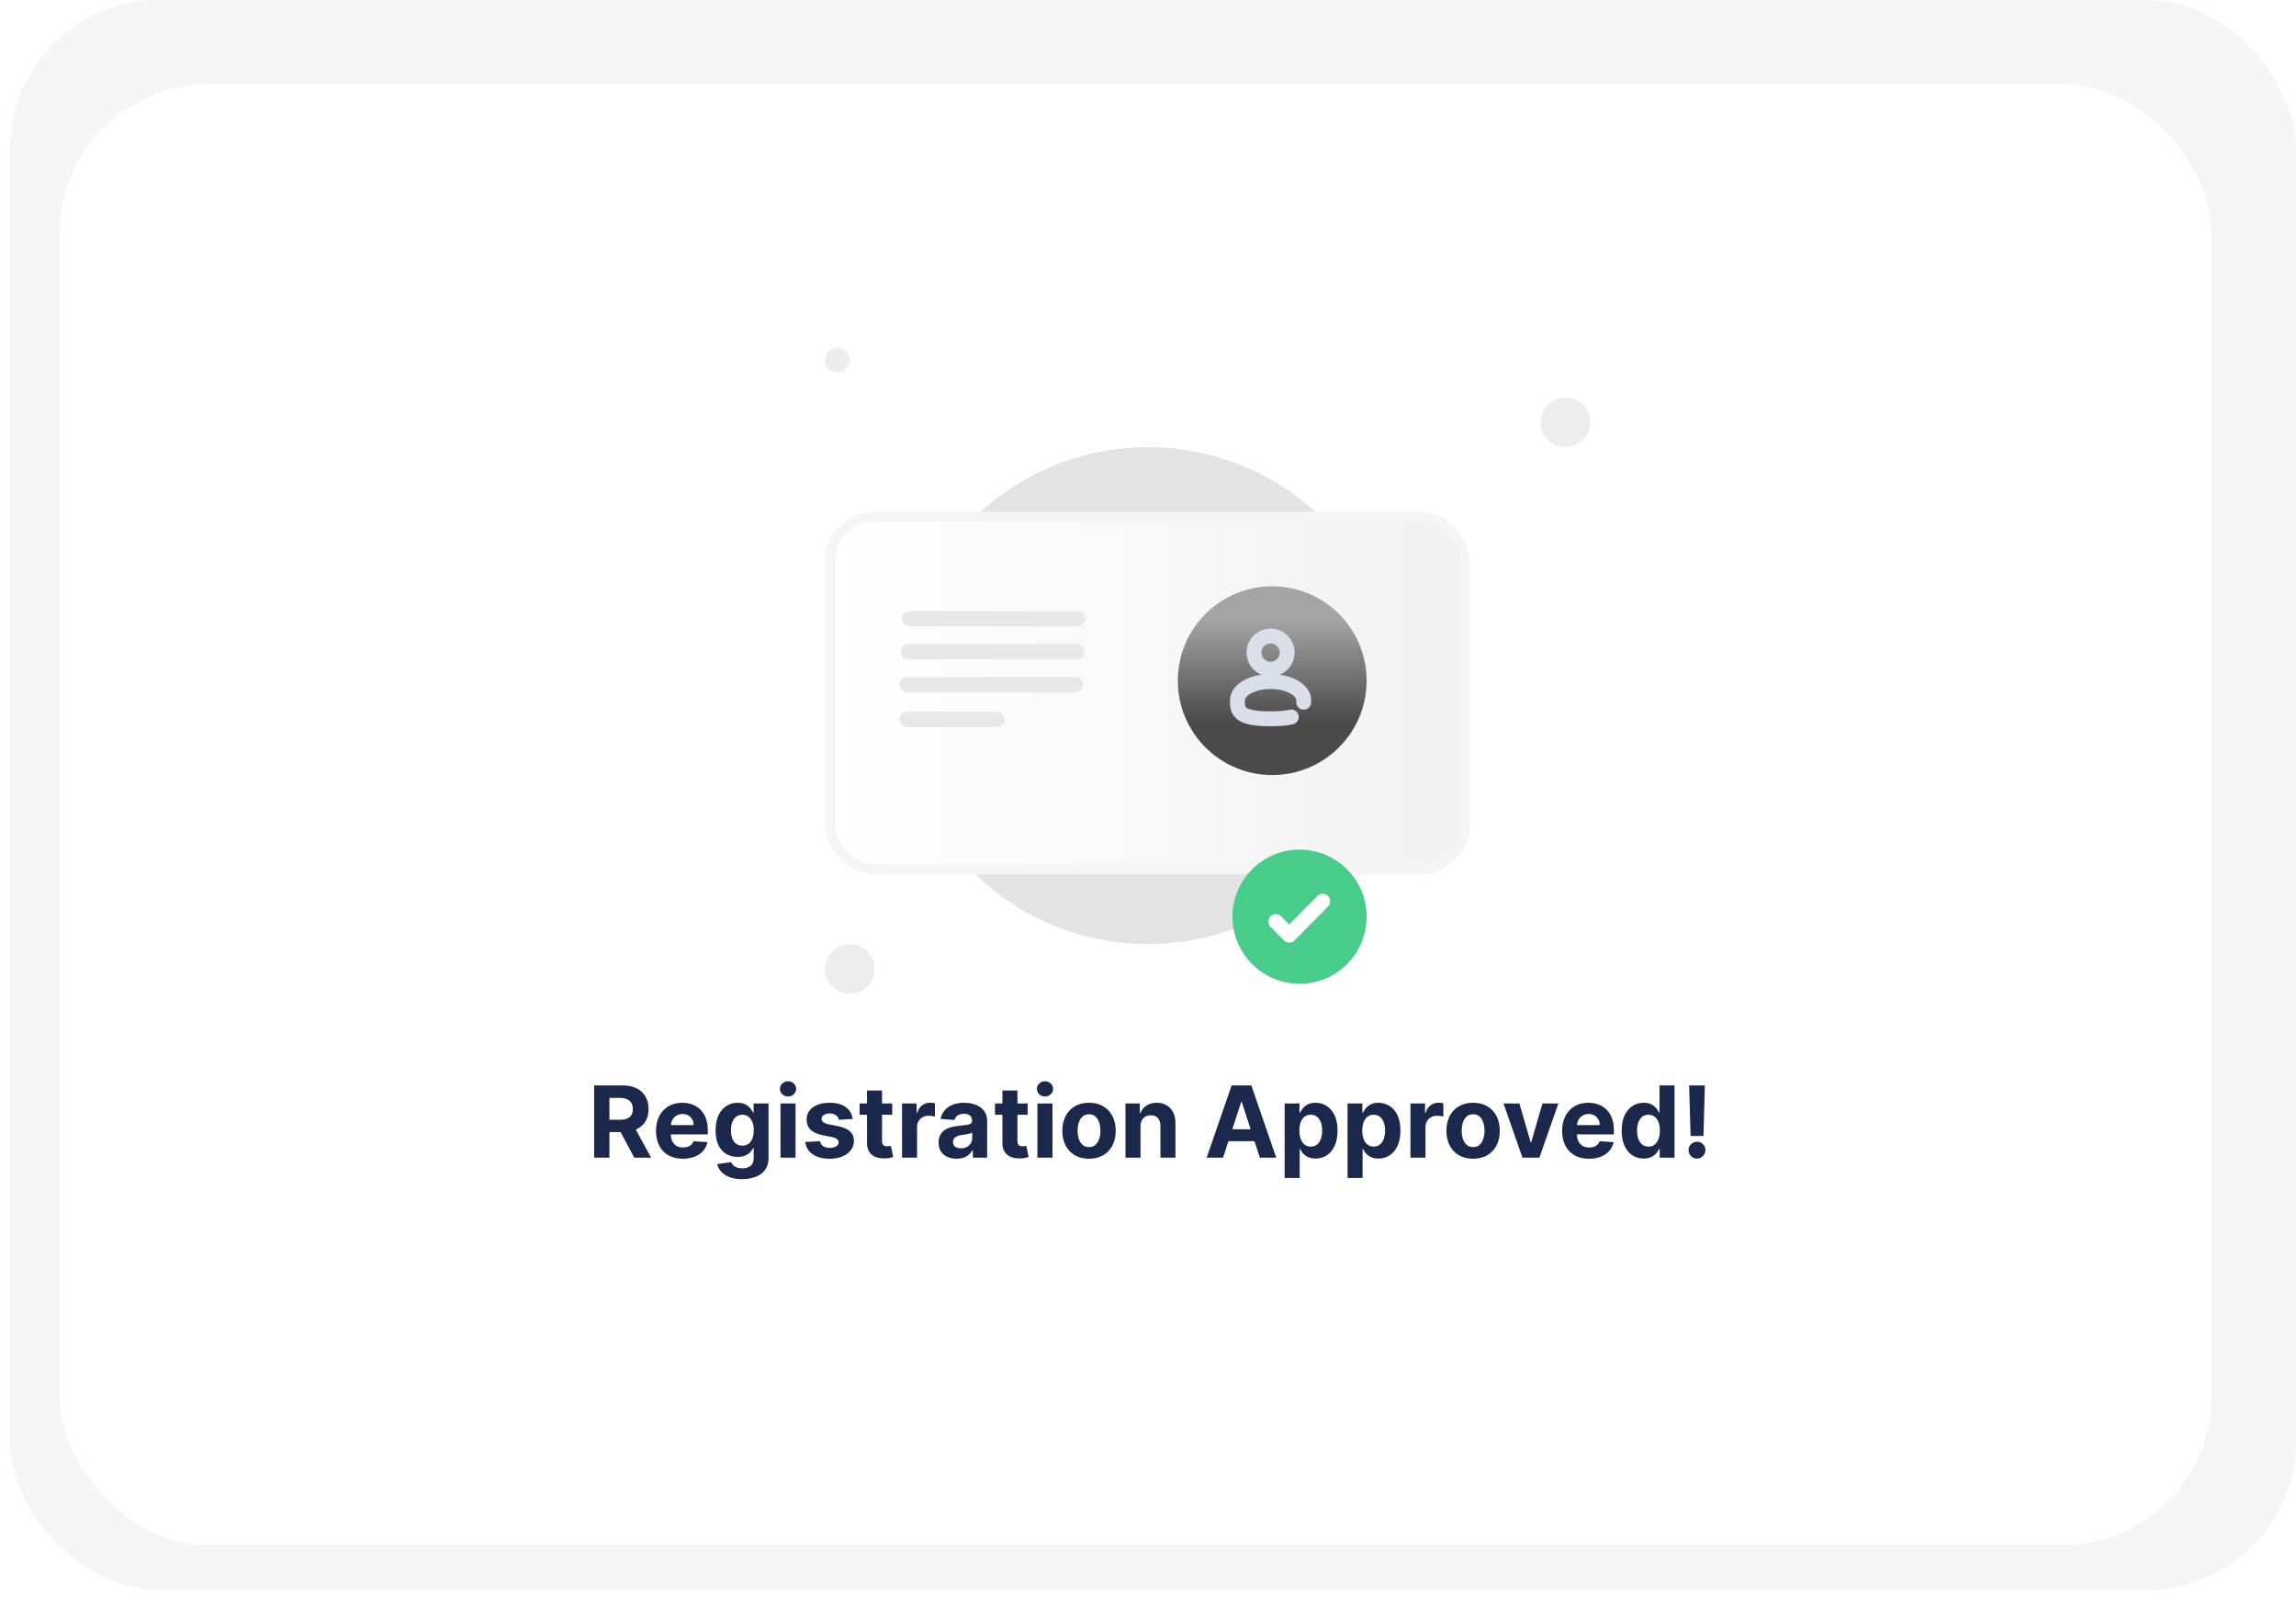
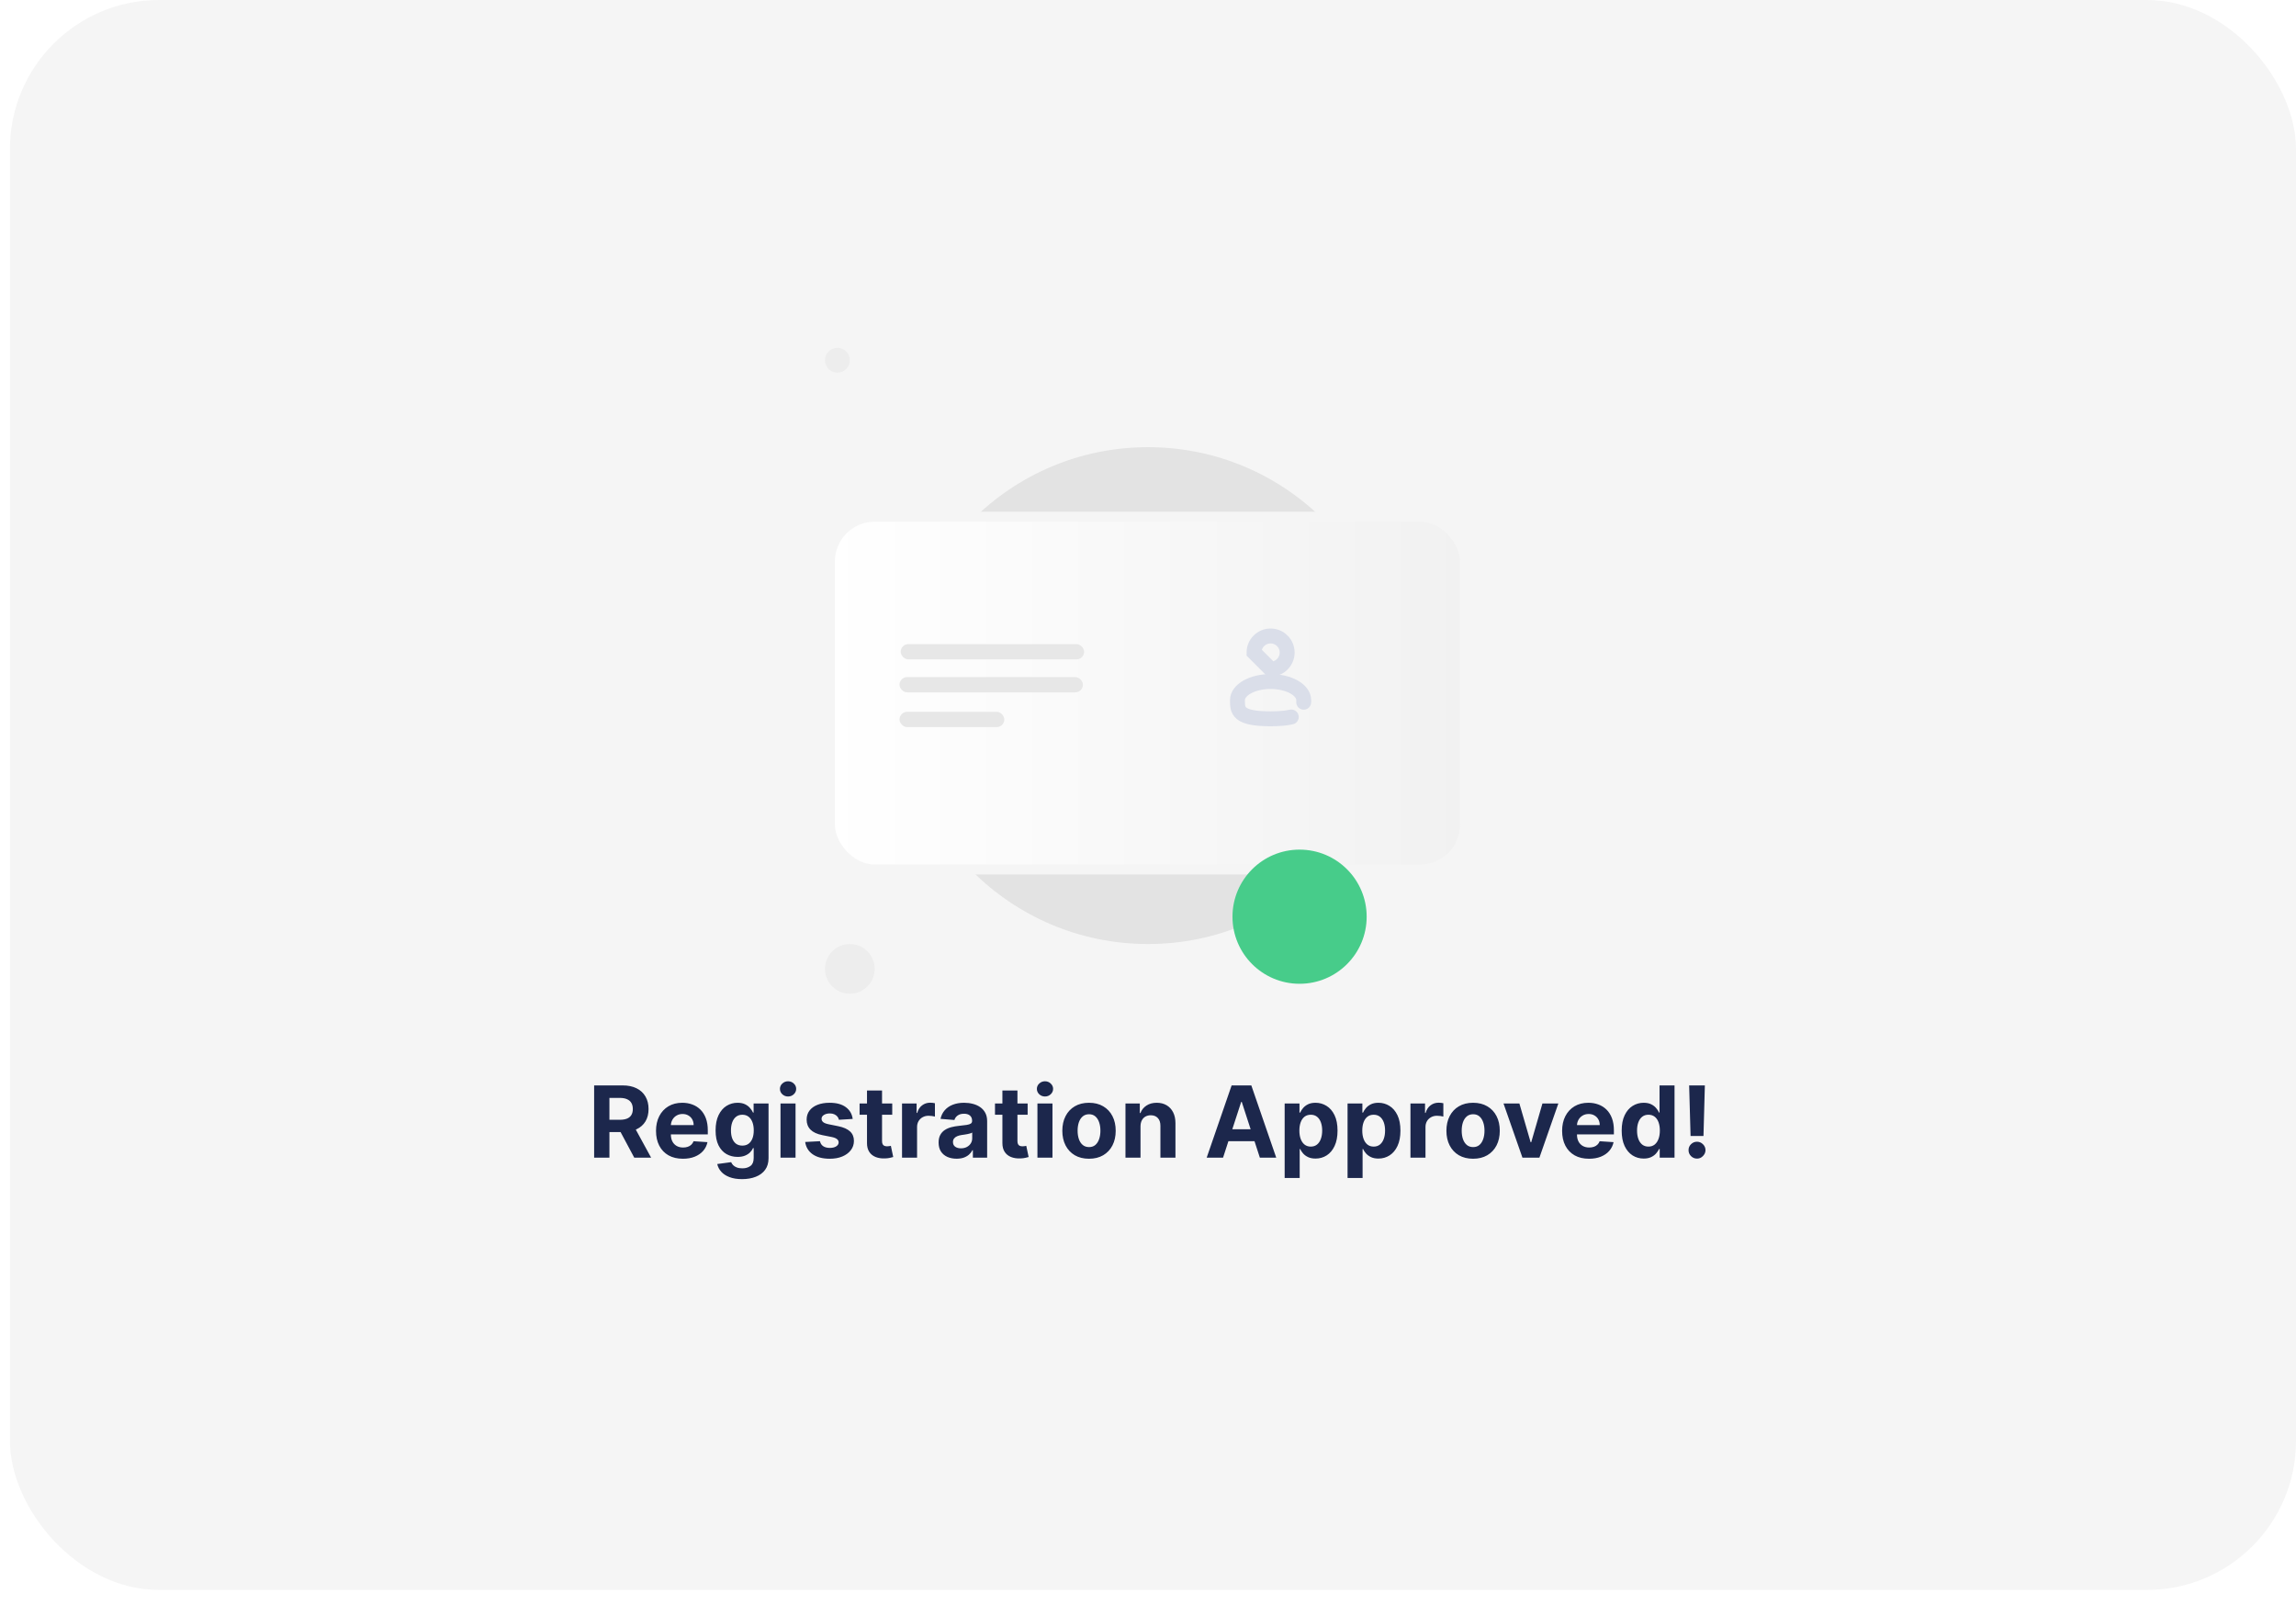
<svg xmlns="http://www.w3.org/2000/svg" width="462" height="323" viewBox="0 0 462 323" fill="none">
  <rect x="2" width="460" height="320" rx="30" fill="#F5F5F5" />
  <g filter="url(#filter0_d_1487_1305)">
-     <rect x="16" y="13" width="433" height="294" rx="30" fill="white" />
-   </g>
+     </g>
  <circle cx="231" cy="140" r="50" fill="#E3E3E3" />
  <rect x="167" y="104" width="127.768" height="71" rx="9" fill="url(#paint0_linear_1487_1305)" stroke="#F5F5F5" stroke-width="2" />
  <rect x="181" y="136.273" width="36.903" height="3.074" rx="1.537" fill="#E7E7E7" />
  <rect x="181.24" y="129.637" width="36.903" height="3.074" rx="1.537" fill="#E7E7E7" />
-   <rect x="181.48" y="123" width="36.903" height="3.074" rx="1.537" fill="#E7E7E7" />
  <rect x="181" y="143.268" width="21.087" height="3.074" rx="1.537" fill="#E7E7E7" />
-   <circle cx="315" cy="85" r="5" fill="#EDEDED" />
  <circle cx="171" cy="195" r="5" fill="#EDEDED" />
  <circle cx="168.5" cy="72.5" r="2.5" fill="#EDEDED" />
  <g filter="url(#filter1_d_1487_1305)">
    <path d="M261.5 194C268.956 194 275 187.956 275 180.5C275 173.044 268.956 167 261.5 167C254.044 167 248 173.044 248 180.5C248 187.956 254.044 194 261.5 194Z" fill="#47CC8A" />
-     <path d="M256.723 181.483L259.418 184.216L266.156 177.385" stroke="white" stroke-width="3" stroke-linecap="round" stroke-linejoin="round" />
  </g>
  <path d="M119.551 233V218.455H125.29C126.388 218.455 127.326 218.651 128.102 219.044C128.884 219.432 129.478 219.984 129.885 220.699C130.297 221.409 130.503 222.245 130.503 223.206C130.503 224.172 130.295 225.003 129.878 225.699C129.461 226.39 128.858 226.92 128.067 227.29C127.281 227.659 126.329 227.844 125.212 227.844H121.369V225.372H124.715C125.302 225.372 125.789 225.292 126.178 225.131C126.566 224.97 126.855 224.728 127.044 224.406C127.238 224.084 127.335 223.684 127.335 223.206C127.335 222.723 127.238 222.316 127.044 221.984C126.855 221.653 126.564 221.402 126.171 221.232C125.782 221.056 125.292 220.969 124.7 220.969H122.627V233H119.551ZM127.406 226.381L131.021 233H127.627L124.09 226.381H127.406ZM137.415 233.213C136.293 233.213 135.327 232.986 134.518 232.531C133.713 232.072 133.092 231.423 132.657 230.585C132.221 229.742 132.003 228.746 132.003 227.595C132.003 226.473 132.221 225.488 132.657 224.641C133.092 223.793 133.706 223.133 134.496 222.659C135.292 222.186 136.224 221.949 137.295 221.949C138.014 221.949 138.684 222.065 139.305 222.297C139.93 222.524 140.474 222.867 140.938 223.327C141.407 223.786 141.771 224.364 142.032 225.06C142.292 225.751 142.422 226.561 142.422 227.489V228.32H133.211V226.445H139.574C139.574 226.009 139.48 225.623 139.29 225.287C139.101 224.951 138.838 224.688 138.502 224.499C138.171 224.304 137.785 224.207 137.344 224.207C136.885 224.207 136.478 224.314 136.123 224.527C135.772 224.735 135.498 225.017 135.299 225.372C135.1 225.723 134.998 226.113 134.993 226.544V228.327C134.993 228.866 135.093 229.333 135.292 229.726C135.495 230.119 135.782 230.422 136.151 230.635C136.52 230.848 136.958 230.955 137.465 230.955C137.801 230.955 138.109 230.907 138.388 230.812C138.668 230.718 138.907 230.576 139.106 230.386C139.305 230.197 139.456 229.965 139.56 229.69L142.358 229.875C142.216 230.547 141.925 231.134 141.485 231.636C141.049 232.134 140.486 232.522 139.795 232.801C139.108 233.076 138.315 233.213 137.415 233.213ZM149.312 237.318C148.331 237.318 147.491 237.183 146.79 236.913C146.094 236.648 145.54 236.286 145.128 235.827C144.716 235.367 144.449 234.851 144.326 234.278L147.124 233.902C147.209 234.12 147.344 234.323 147.529 234.513C147.714 234.702 147.957 234.854 148.26 234.967C148.568 235.086 148.942 235.145 149.383 235.145C150.041 235.145 150.583 234.984 151.009 234.662C151.44 234.345 151.655 233.812 151.655 233.064V231.068H151.528C151.395 231.371 151.196 231.658 150.931 231.928C150.666 232.197 150.325 232.418 149.908 232.588C149.492 232.759 148.994 232.844 148.417 232.844C147.598 232.844 146.852 232.654 146.18 232.276C145.512 231.892 144.979 231.307 144.581 230.521C144.189 229.731 143.992 228.732 143.992 227.524C143.992 226.288 144.193 225.256 144.596 224.428C144.998 223.599 145.533 222.979 146.201 222.567C146.873 222.155 147.609 221.949 148.41 221.949C149.02 221.949 149.532 222.053 149.944 222.261C150.356 222.465 150.687 222.721 150.938 223.028C151.194 223.331 151.39 223.63 151.528 223.923H151.641V222.091H154.645V233.107C154.645 234.035 154.418 234.811 153.964 235.436C153.509 236.061 152.879 236.53 152.074 236.842C151.274 237.16 150.353 237.318 149.312 237.318ZM149.376 230.571C149.863 230.571 150.275 230.45 150.611 230.209C150.952 229.963 151.213 229.612 151.393 229.158C151.577 228.698 151.67 228.149 151.67 227.51C151.67 226.871 151.58 226.317 151.4 225.848C151.22 225.375 150.959 225.008 150.618 224.747C150.278 224.487 149.863 224.357 149.376 224.357C148.878 224.357 148.459 224.491 148.118 224.761C147.778 225.027 147.519 225.396 147.344 225.869C147.169 226.343 147.081 226.89 147.081 227.51C147.081 228.14 147.169 228.684 147.344 229.143C147.524 229.598 147.782 229.951 148.118 230.202C148.459 230.448 148.878 230.571 149.376 230.571ZM157.053 233V222.091H160.079V233H157.053ZM158.573 220.685C158.123 220.685 157.737 220.536 157.415 220.237C157.098 219.934 156.939 219.572 156.939 219.151C156.939 218.734 157.098 218.376 157.415 218.078C157.737 217.775 158.123 217.624 158.573 217.624C159.023 217.624 159.406 217.775 159.724 218.078C160.046 218.376 160.206 218.734 160.206 219.151C160.206 219.572 160.046 219.934 159.724 220.237C159.406 220.536 159.023 220.685 158.573 220.685ZM171.579 225.202L168.809 225.372C168.762 225.135 168.66 224.922 168.504 224.733C168.347 224.539 168.142 224.385 167.886 224.271C167.635 224.153 167.334 224.094 166.984 224.094C166.515 224.094 166.12 224.193 165.798 224.392C165.476 224.586 165.315 224.847 165.315 225.173C165.315 225.434 165.419 225.654 165.627 225.834C165.836 226.014 166.193 226.158 166.7 226.267L168.674 226.665C169.735 226.883 170.526 227.233 171.046 227.716C171.567 228.199 171.828 228.833 171.828 229.619C171.828 230.334 171.617 230.962 171.195 231.501C170.779 232.041 170.206 232.463 169.477 232.766C168.752 233.064 167.917 233.213 166.97 233.213C165.526 233.213 164.375 232.912 163.518 232.311C162.666 231.705 162.166 230.881 162.019 229.839L164.995 229.683C165.085 230.124 165.303 230.46 165.649 230.692C165.994 230.919 166.437 231.033 166.977 231.033C167.507 231.033 167.933 230.931 168.255 230.727C168.582 230.519 168.748 230.251 168.752 229.925C168.748 229.65 168.632 229.425 168.404 229.25C168.177 229.07 167.827 228.933 167.353 228.838L165.464 228.462C164.399 228.249 163.606 227.879 163.085 227.354C162.569 226.828 162.311 226.158 162.311 225.344C162.311 224.643 162.5 224.039 162.879 223.533C163.262 223.026 163.8 222.635 164.491 222.361C165.187 222.086 166.001 221.949 166.934 221.949C168.312 221.949 169.396 222.24 170.187 222.822C170.982 223.405 171.446 224.198 171.579 225.202ZM179.535 222.091V224.364H172.966V222.091H179.535ZM174.457 219.477H177.483V229.648C177.483 229.927 177.525 230.145 177.611 230.301C177.696 230.453 177.814 230.559 177.966 230.621C178.122 230.682 178.302 230.713 178.506 230.713C178.648 230.713 178.79 230.701 178.932 230.678C179.074 230.649 179.183 230.628 179.258 230.614L179.734 232.865C179.583 232.912 179.37 232.967 179.095 233.028C178.82 233.095 178.487 233.135 178.094 233.149C177.364 233.178 176.725 233.08 176.176 232.858C175.631 232.635 175.208 232.29 174.905 231.821C174.602 231.352 174.452 230.76 174.457 230.045V219.477ZM181.506 233V222.091H184.439V223.994H184.553C184.752 223.317 185.086 222.806 185.555 222.46C186.023 222.11 186.563 221.935 187.174 221.935C187.325 221.935 187.489 221.944 187.664 221.963C187.839 221.982 187.993 222.008 188.126 222.041V224.726C187.983 224.683 187.787 224.645 187.536 224.612C187.285 224.579 187.055 224.562 186.847 224.562C186.402 224.562 186.004 224.66 185.654 224.854C185.308 225.043 185.034 225.308 184.83 225.649C184.631 225.99 184.532 226.383 184.532 226.828V233H181.506ZM192.488 233.206C191.792 233.206 191.172 233.085 190.627 232.844C190.083 232.598 189.652 232.235 189.335 231.757C189.022 231.274 188.866 230.673 188.866 229.953C188.866 229.347 188.977 228.838 189.2 228.426C189.422 228.014 189.725 227.683 190.109 227.432C190.492 227.181 190.928 226.991 191.416 226.864C191.908 226.736 192.424 226.646 192.964 226.594C193.598 226.527 194.11 226.466 194.498 226.409C194.886 226.348 195.168 226.258 195.343 226.139C195.518 226.021 195.606 225.846 195.606 225.614V225.571C195.606 225.121 195.464 224.773 195.18 224.527C194.901 224.281 194.503 224.158 193.987 224.158C193.442 224.158 193.009 224.278 192.687 224.52C192.365 224.757 192.152 225.055 192.048 225.415L189.249 225.188C189.392 224.525 189.671 223.952 190.088 223.469C190.504 222.981 191.042 222.607 191.7 222.347C192.363 222.081 193.13 221.949 194.001 221.949C194.607 221.949 195.187 222.02 195.741 222.162C196.3 222.304 196.794 222.524 197.225 222.822C197.661 223.121 198.004 223.504 198.255 223.973C198.506 224.437 198.632 224.993 198.632 225.642V233H195.762V231.487H195.677C195.502 231.828 195.267 232.129 194.974 232.389C194.68 232.645 194.328 232.846 193.916 232.993C193.504 233.135 193.028 233.206 192.488 233.206ZM193.355 231.118C193.8 231.118 194.193 231.03 194.534 230.855C194.874 230.675 195.142 230.434 195.336 230.131C195.53 229.828 195.627 229.484 195.627 229.101V227.943C195.533 228.005 195.402 228.062 195.237 228.114C195.076 228.161 194.893 228.206 194.69 228.249C194.486 228.286 194.283 228.322 194.079 228.355C193.875 228.384 193.691 228.41 193.525 228.433C193.17 228.485 192.86 228.568 192.595 228.682C192.329 228.795 192.124 228.949 191.977 229.143C191.83 229.333 191.757 229.57 191.757 229.854C191.757 230.266 191.906 230.58 192.204 230.798C192.507 231.011 192.891 231.118 193.355 231.118ZM206.781 222.091V224.364H200.212V222.091H206.781ZM201.703 219.477H204.729V229.648C204.729 229.927 204.771 230.145 204.857 230.301C204.942 230.453 205.06 230.559 205.212 230.621C205.368 230.682 205.548 230.713 205.752 230.713C205.894 230.713 206.036 230.701 206.178 230.678C206.32 230.649 206.429 230.628 206.504 230.614L206.98 232.865C206.829 232.912 206.616 232.967 206.341 233.028C206.066 233.095 205.733 233.135 205.34 233.149C204.61 233.178 203.971 233.08 203.422 232.858C202.878 232.635 202.454 232.29 202.151 231.821C201.848 231.352 201.699 230.76 201.703 230.045V219.477ZM208.752 233V222.091H211.778V233H208.752ZM210.272 220.685C209.822 220.685 209.436 220.536 209.115 220.237C208.797 219.934 208.639 219.572 208.639 219.151C208.639 218.734 208.797 218.376 209.115 218.078C209.436 217.775 209.822 217.624 210.272 217.624C210.722 217.624 211.106 217.775 211.423 218.078C211.745 218.376 211.906 218.734 211.906 219.151C211.906 219.572 211.745 219.934 211.423 220.237C211.106 220.536 210.722 220.685 210.272 220.685ZM219.131 233.213C218.027 233.213 217.073 232.979 216.268 232.51C215.468 232.036 214.85 231.378 214.415 230.536C213.979 229.688 213.761 228.705 213.761 227.588C213.761 226.461 213.979 225.476 214.415 224.634C214.85 223.786 215.468 223.128 216.268 222.659C217.073 222.186 218.027 221.949 219.131 221.949C220.234 221.949 221.185 222.186 221.986 222.659C222.791 223.128 223.411 223.786 223.846 224.634C224.282 225.476 224.5 226.461 224.5 227.588C224.5 228.705 224.282 229.688 223.846 230.536C223.411 231.378 222.791 232.036 221.986 232.51C221.185 232.979 220.234 233.213 219.131 233.213ZM219.145 230.869C219.647 230.869 220.066 230.727 220.402 230.443C220.738 230.154 220.991 229.761 221.162 229.264C221.337 228.767 221.425 228.201 221.425 227.567C221.425 226.932 221.337 226.366 221.162 225.869C220.991 225.372 220.738 224.979 220.402 224.69C220.066 224.402 219.647 224.257 219.145 224.257C218.638 224.257 218.212 224.402 217.866 224.69C217.525 224.979 217.267 225.372 217.092 225.869C216.922 226.366 216.836 226.932 216.836 227.567C216.836 228.201 216.922 228.767 217.092 229.264C217.267 229.761 217.525 230.154 217.866 230.443C218.212 230.727 218.638 230.869 219.145 230.869ZM229.493 226.693V233H226.467V222.091H229.351V224.016H229.479C229.72 223.381 230.125 222.879 230.693 222.51C231.261 222.136 231.95 221.949 232.76 221.949C233.517 221.949 234.178 222.115 234.741 222.446C235.305 222.777 235.743 223.251 236.055 223.866C236.368 224.477 236.524 225.206 236.524 226.054V233H233.498V226.594C233.503 225.926 233.333 225.405 232.987 225.031C232.641 224.652 232.166 224.463 231.559 224.463C231.152 224.463 230.792 224.551 230.48 224.726C230.172 224.901 229.931 225.157 229.756 225.493C229.585 225.824 229.497 226.224 229.493 226.693ZM246.101 233H242.806L247.827 218.455H251.79L256.805 233H253.509L249.866 221.778H249.752L246.101 233ZM245.895 227.283H253.68V229.683H245.895V227.283ZM258.498 237.091V222.091H261.481V223.923H261.616C261.749 223.63 261.941 223.331 262.192 223.028C262.447 222.721 262.779 222.465 263.186 222.261C263.598 222.053 264.109 221.949 264.72 221.949C265.515 221.949 266.249 222.157 266.922 222.574C267.594 222.986 268.131 223.608 268.534 224.442C268.936 225.27 269.138 226.31 269.138 227.56C269.138 228.777 268.941 229.804 268.548 230.642C268.16 231.475 267.63 232.107 266.957 232.538C266.29 232.964 265.541 233.178 264.713 233.178C264.126 233.178 263.626 233.08 263.214 232.886C262.807 232.692 262.473 232.448 262.213 232.155C261.952 231.857 261.754 231.556 261.616 231.253H261.524V237.091H258.498ZM261.46 227.545C261.46 228.194 261.55 228.76 261.73 229.243C261.91 229.726 262.17 230.102 262.511 230.372C262.852 230.637 263.266 230.77 263.754 230.77C264.247 230.77 264.663 230.635 265.004 230.365C265.345 230.09 265.603 229.712 265.778 229.229C265.958 228.741 266.048 228.18 266.048 227.545C266.048 226.916 265.961 226.362 265.785 225.884C265.61 225.405 265.352 225.031 265.011 224.761C264.67 224.491 264.251 224.357 263.754 224.357C263.262 224.357 262.845 224.487 262.504 224.747C262.168 225.008 261.91 225.377 261.73 225.855C261.55 226.333 261.46 226.897 261.46 227.545ZM271.155 237.091V222.091H274.138V223.923H274.273C274.405 223.63 274.597 223.331 274.848 223.028C275.104 222.721 275.435 222.465 275.842 222.261C276.254 222.053 276.765 221.949 277.376 221.949C278.172 221.949 278.906 222.157 279.578 222.574C280.25 222.986 280.788 223.608 281.19 224.442C281.593 225.27 281.794 226.31 281.794 227.56C281.794 228.777 281.597 229.804 281.204 230.642C280.816 231.475 280.286 232.107 279.613 232.538C278.946 232.964 278.198 233.178 277.369 233.178C276.782 233.178 276.282 233.08 275.871 232.886C275.463 232.692 275.13 232.448 274.869 232.155C274.609 231.857 274.41 231.556 274.273 231.253H274.18V237.091H271.155ZM274.116 227.545C274.116 228.194 274.206 228.76 274.386 229.243C274.566 229.726 274.827 230.102 275.167 230.372C275.508 230.637 275.923 230.77 276.41 230.77C276.903 230.77 277.319 230.635 277.66 230.365C278.001 230.09 278.259 229.712 278.434 229.229C278.614 228.741 278.704 228.18 278.704 227.545C278.704 226.916 278.617 226.362 278.442 225.884C278.266 225.405 278.008 225.031 277.667 224.761C277.327 224.491 276.907 224.357 276.41 224.357C275.918 224.357 275.501 224.487 275.16 224.747C274.824 225.008 274.566 225.377 274.386 225.855C274.206 226.333 274.116 226.897 274.116 227.545ZM283.811 233V222.091H286.744V223.994H286.858C287.057 223.317 287.39 222.806 287.859 222.46C288.328 222.11 288.868 221.935 289.479 221.935C289.63 221.935 289.793 221.944 289.969 221.963C290.144 221.982 290.298 222.008 290.43 222.041V224.726C290.288 224.683 290.092 224.645 289.841 224.612C289.59 224.579 289.36 224.562 289.152 224.562C288.707 224.562 288.309 224.66 287.959 224.854C287.613 225.043 287.338 225.308 287.135 225.649C286.936 225.99 286.836 226.383 286.836 226.828V233H283.811ZM296.416 233.213C295.312 233.213 294.358 232.979 293.553 232.51C292.753 232.036 292.135 231.378 291.7 230.536C291.264 229.688 291.046 228.705 291.046 227.588C291.046 226.461 291.264 225.476 291.7 224.634C292.135 223.786 292.753 223.128 293.553 222.659C294.358 222.186 295.312 221.949 296.416 221.949C297.519 221.949 298.471 222.186 299.271 222.659C300.076 223.128 300.696 223.786 301.132 224.634C301.567 225.476 301.785 226.461 301.785 227.588C301.785 228.705 301.567 229.688 301.132 230.536C300.696 231.378 300.076 232.036 299.271 232.51C298.471 232.979 297.519 233.213 296.416 233.213ZM296.43 230.869C296.932 230.869 297.351 230.727 297.687 230.443C298.023 230.154 298.276 229.761 298.447 229.264C298.622 228.767 298.71 228.201 298.71 227.567C298.71 226.932 298.622 226.366 298.447 225.869C298.276 225.372 298.023 224.979 297.687 224.69C297.351 224.402 296.932 224.257 296.43 224.257C295.923 224.257 295.497 224.402 295.151 224.69C294.811 224.979 294.552 225.372 294.377 225.869C294.207 226.366 294.122 226.932 294.122 227.567C294.122 228.201 294.207 228.767 294.377 229.264C294.552 229.761 294.811 230.154 295.151 230.443C295.497 230.727 295.923 230.869 296.43 230.869ZM313.571 222.091L309.757 233H306.348L302.534 222.091H305.73L307.996 229.896H308.11L310.368 222.091H313.571ZM319.74 233.213C318.617 233.213 317.651 232.986 316.842 232.531C316.037 232.072 315.417 231.423 314.981 230.585C314.545 229.742 314.328 228.746 314.328 227.595C314.328 226.473 314.545 225.488 314.981 224.641C315.417 223.793 316.03 223.133 316.82 222.659C317.616 222.186 318.549 221.949 319.619 221.949C320.338 221.949 321.008 222.065 321.629 222.297C322.254 222.524 322.798 222.867 323.262 223.327C323.731 223.786 324.096 224.364 324.356 225.06C324.616 225.751 324.747 226.561 324.747 227.489V228.32H315.535V226.445H321.899C321.899 226.009 321.804 225.623 321.615 225.287C321.425 224.951 321.162 224.688 320.826 224.499C320.495 224.304 320.109 224.207 319.669 224.207C319.209 224.207 318.802 224.314 318.447 224.527C318.097 224.735 317.822 225.017 317.623 225.372C317.424 225.723 317.322 226.113 317.318 226.544V228.327C317.318 228.866 317.417 229.333 317.616 229.726C317.82 230.119 318.106 230.422 318.475 230.635C318.845 230.848 319.283 230.955 319.789 230.955C320.125 230.955 320.433 230.907 320.713 230.812C320.992 230.718 321.231 230.576 321.43 230.386C321.629 230.197 321.78 229.965 321.884 229.69L324.683 229.875C324.541 230.547 324.249 231.134 323.809 231.636C323.374 232.134 322.81 232.522 322.119 232.801C321.432 233.076 320.639 233.213 319.74 233.213ZM330.741 233.178C329.912 233.178 329.162 232.964 328.49 232.538C327.822 232.107 327.292 231.475 326.899 230.642C326.51 229.804 326.316 228.777 326.316 227.56C326.316 226.31 326.517 225.27 326.92 224.442C327.322 223.608 327.857 222.986 328.525 222.574C329.197 222.157 329.934 221.949 330.734 221.949C331.345 221.949 331.854 222.053 332.261 222.261C332.673 222.465 333.004 222.721 333.255 223.028C333.511 223.331 333.705 223.63 333.838 223.923H333.93V218.455H336.948V233H333.965V231.253H333.838C333.695 231.556 333.494 231.857 333.234 232.155C332.978 232.448 332.644 232.692 332.232 232.886C331.825 233.08 331.328 233.178 330.741 233.178ZM331.7 230.77C332.187 230.77 332.599 230.637 332.936 230.372C333.276 230.102 333.537 229.726 333.717 229.243C333.901 228.76 333.994 228.194 333.994 227.545C333.994 226.897 333.904 226.333 333.724 225.855C333.544 225.377 333.284 225.008 332.943 224.747C332.602 224.487 332.187 224.357 331.7 224.357C331.203 224.357 330.784 224.491 330.443 224.761C330.102 225.031 329.844 225.405 329.669 225.884C329.493 226.362 329.406 226.916 329.406 227.545C329.406 228.18 329.493 228.741 329.669 229.229C329.848 229.712 330.106 230.09 330.443 230.365C330.784 230.635 331.203 230.77 331.7 230.77ZM343.051 218.455L342.774 228.639H340.175L339.89 218.455H343.051ZM341.474 233.185C341.006 233.185 340.603 233.019 340.267 232.688C339.931 232.351 339.765 231.949 339.77 231.48C339.765 231.016 339.931 230.618 340.267 230.287C340.603 229.955 341.006 229.79 341.474 229.79C341.924 229.79 342.319 229.955 342.66 230.287C343.001 230.618 343.174 231.016 343.179 231.48C343.174 231.793 343.091 232.079 342.93 232.339C342.774 232.595 342.568 232.801 342.312 232.957C342.057 233.109 341.777 233.185 341.474 233.185Z" fill="#1C274C" />
-   <circle cx="255.994" cy="136.994" r="18.994" fill="url(#paint1_linear_1487_1305)" />
-   <path d="M255.667 134.667C257.508 134.667 259.001 133.174 259.001 131.333C259.001 129.492 257.508 128 255.667 128C253.826 128 252.334 129.492 252.334 131.333C252.334 133.174 253.826 134.667 255.667 134.667Z" stroke="#DADEE9" stroke-width="3" />
+   <path d="M255.667 134.667C257.508 134.667 259.001 133.174 259.001 131.333C259.001 129.492 257.508 128 255.667 128C253.826 128 252.334 129.492 252.334 131.333Z" stroke="#DADEE9" stroke-width="3" />
  <path d="M262.331 141.333C262.333 141.197 262.333 141.058 262.333 140.917C262.333 138.846 259.349 137.167 255.667 137.167C251.985 137.167 249 138.846 249 140.917C249 142.988 249 144.667 255.667 144.667C257.526 144.667 258.866 144.536 259.833 144.303" stroke="#DADEE9" stroke-width="3" stroke-linecap="round" />
  <defs>
    <filter id="filter0_d_1487_1305" x="0" y="5" width="457" height="318" filterUnits="userSpaceOnUse" color-interpolation-filters="sRGB">
      <feFlood flood-opacity="0" result="BackgroundImageFix" />
      <feColorMatrix in="SourceAlpha" type="matrix" values="0 0 0 0 0 0 0 0 0 0 0 0 0 0 0 0 0 0 127 0" result="hardAlpha" />
      <feOffset dx="-4" dy="4" />
      <feGaussianBlur stdDeviation="6" />
      <feComposite in2="hardAlpha" operator="out" />
      <feColorMatrix type="matrix" values="0 0 0 0 0.383 0 0 0 0 0.383 0 0 0 0 0.383 0 0 0 0.25 0" />
      <feBlend mode="normal" in2="BackgroundImageFix" result="effect1_dropShadow_1487_1305" />
      <feBlend mode="normal" in="SourceGraphic" in2="effect1_dropShadow_1487_1305" result="shape" />
    </filter>
    <filter id="filter1_d_1487_1305" x="239" y="162" width="45" height="45" filterUnits="userSpaceOnUse" color-interpolation-filters="sRGB">
      <feFlood flood-opacity="0" result="BackgroundImageFix" />
      <feColorMatrix in="SourceAlpha" type="matrix" values="0 0 0 0 0 0 0 0 0 0 0 0 0 0 0 0 0 0 127 0" result="hardAlpha" />
      <feOffset dy="4" />
      <feGaussianBlur stdDeviation="4.5" />
      <feComposite in2="hardAlpha" operator="out" />
      <feColorMatrix type="matrix" values="0 0 0 0 0 0 0 0 0 0 0 0 0 0 0 0 0 0 0.25 0" />
      <feBlend mode="normal" in2="BackgroundImageFix" result="effect1_dropShadow_1487_1305" />
      <feBlend mode="normal" in="SourceGraphic" in2="effect1_dropShadow_1487_1305" result="shape" />
    </filter>
    <linearGradient id="paint0_linear_1487_1305" x1="166" y1="139.5" x2="295.768" y2="139.5" gradientUnits="userSpaceOnUse">
      <stop stop-color="white" />
      <stop offset="1" stop-color="#F1F1F1" />
    </linearGradient>
    <linearGradient id="paint1_linear_1487_1305" x1="255.994" y1="118" x2="255.994" y2="155.987" gradientUnits="userSpaceOnUse">
      <stop offset="0.178" stop-color="#A4A4A4" />
      <stop offset="0.721" stop-color="#4A4A4A" />
    </linearGradient>
  </defs>
</svg>